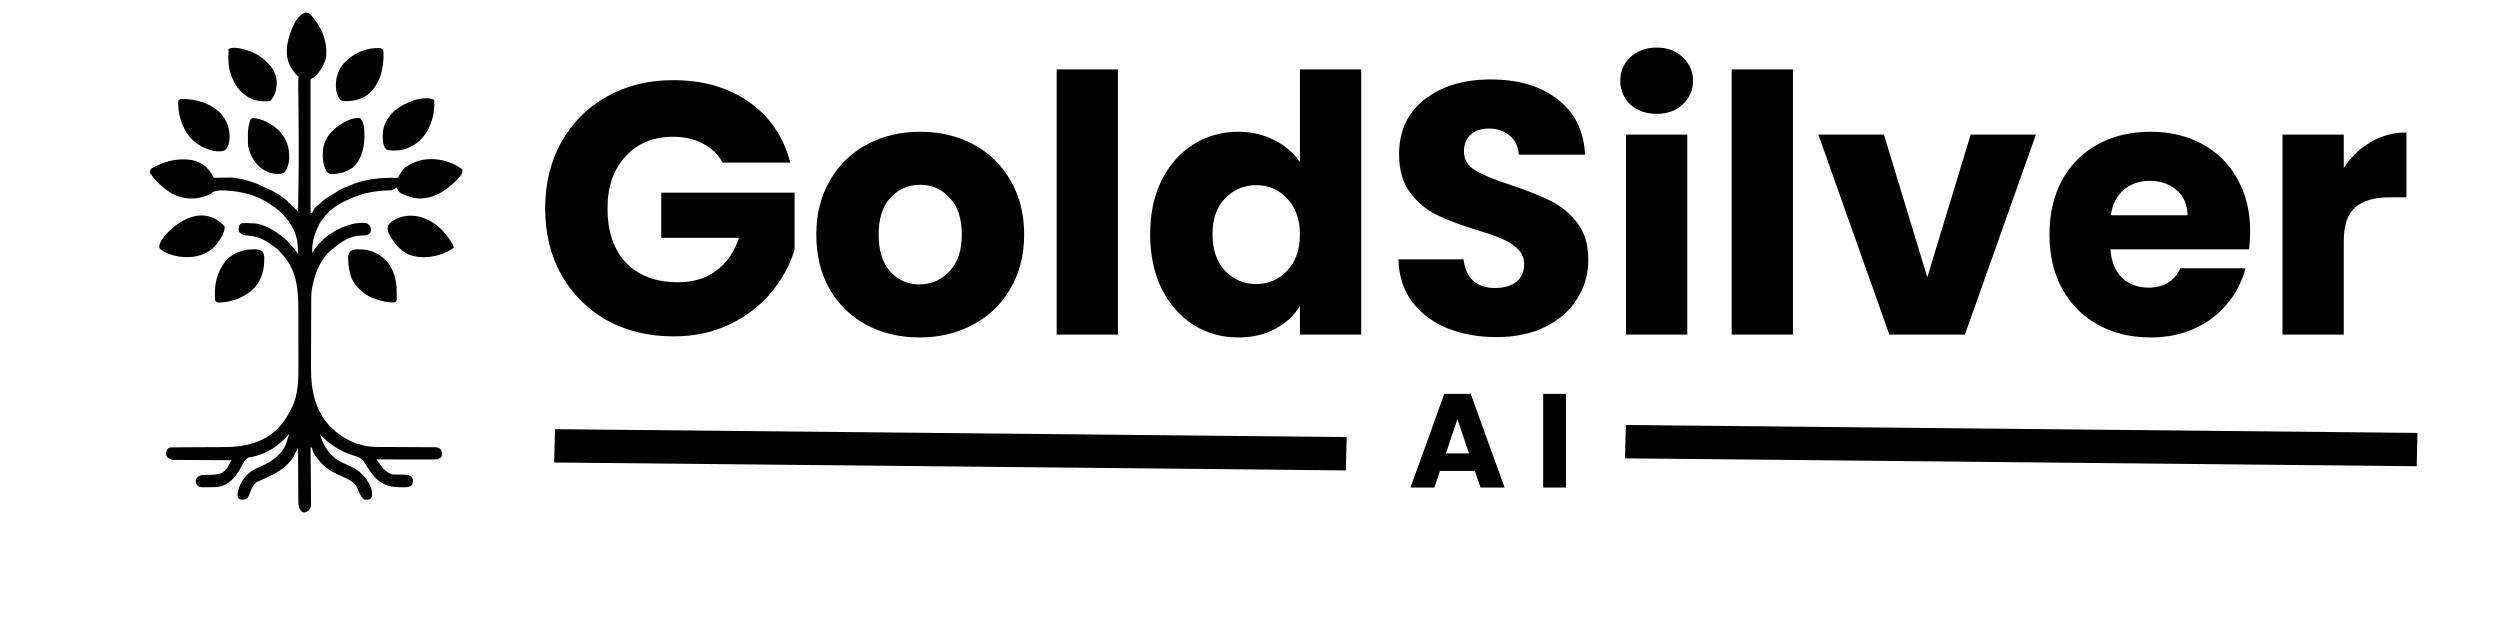
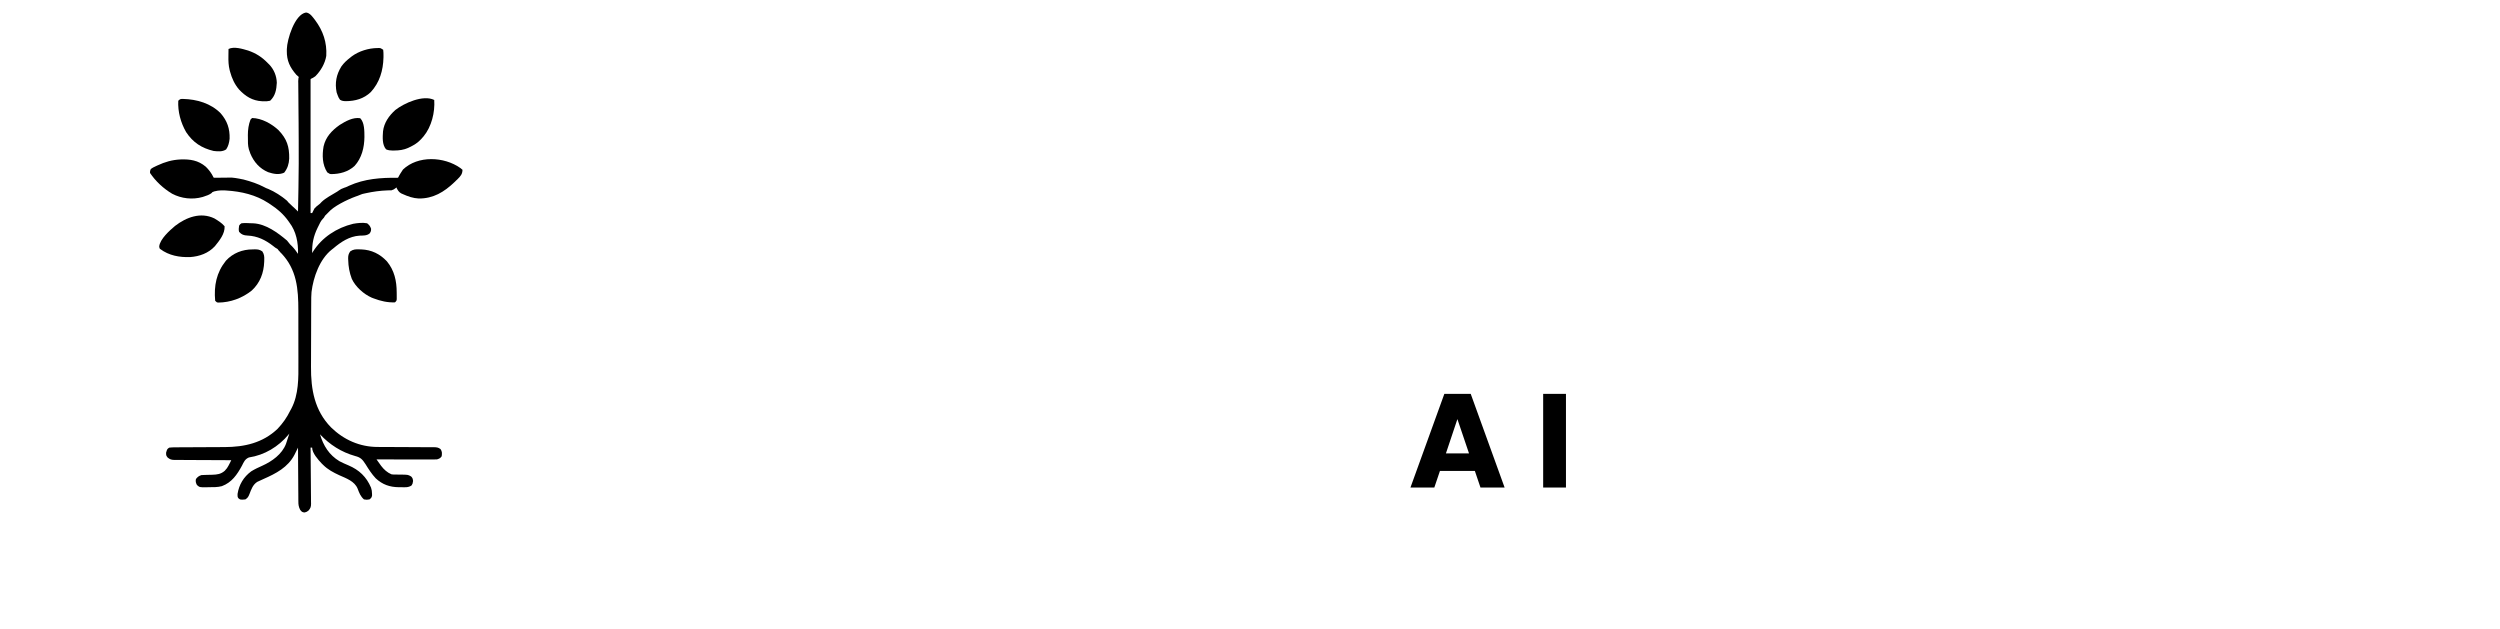
<svg xmlns="http://www.w3.org/2000/svg" width="600" height="151" viewBox="0 0 600 151" fill="none">
-   <path d="M173.408 39.02C172.319 37.013 170.742 35.494 168.678 34.462C166.671 33.373 164.292 32.828 161.54 32.828C156.781 32.828 152.969 34.405 150.102 37.558C147.235 40.654 145.802 44.811 145.802 50.028C145.802 55.589 147.293 59.947 150.274 63.1C153.313 66.196 157.469 67.744 162.744 67.744C166.356 67.744 169.395 66.827 171.86 64.992C174.383 63.157 176.217 60.52 177.364 57.08H158.702V46.244H190.694V59.918C189.605 63.587 187.741 66.999 185.104 70.152C182.524 73.305 179.227 75.857 175.214 77.806C171.201 79.755 166.671 80.73 161.626 80.73C155.663 80.73 150.331 79.44 145.63 76.86C140.986 74.223 137.345 70.582 134.708 65.938C132.128 61.294 130.838 55.991 130.838 50.028C130.838 44.065 132.128 38.762 134.708 34.118C137.345 29.417 140.986 25.776 145.63 23.196C150.274 20.559 155.577 19.24 161.54 19.24C168.764 19.24 174.841 20.989 179.772 24.486C184.76 27.983 188.057 32.828 189.662 39.02H173.408ZM220.684 80.988C215.982 80.988 211.74 79.985 207.956 77.978C204.229 75.971 201.276 73.105 199.098 69.378C196.976 65.651 195.916 61.294 195.916 56.306C195.916 51.375 197.005 47.047 199.184 43.32C201.362 39.536 204.344 36.641 208.128 34.634C211.912 32.627 216.154 31.624 220.856 31.624C225.557 31.624 229.8 32.627 233.584 34.634C237.368 36.641 240.349 39.536 242.528 43.32C244.706 47.047 245.796 51.375 245.796 56.306C245.796 61.237 244.678 65.594 242.442 69.378C240.263 73.105 237.253 75.971 233.412 77.978C229.628 79.985 225.385 80.988 220.684 80.988ZM220.684 68.26C223.493 68.26 225.872 67.228 227.822 65.164C229.828 63.1 230.832 60.147 230.832 56.306C230.832 52.465 229.857 49.512 227.908 47.448C226.016 45.384 223.665 44.352 220.856 44.352C217.989 44.352 215.61 45.384 213.718 47.448C211.826 49.455 210.88 52.407 210.88 56.306C210.88 60.147 211.797 63.1 213.632 65.164C215.524 67.228 217.874 68.26 220.684 68.26ZM268.304 16.66V80.3H253.598V16.66H268.304ZM276.037 56.22C276.037 51.289 276.954 46.961 278.789 43.234C280.681 39.507 283.232 36.641 286.443 34.634C289.654 32.627 293.237 31.624 297.193 31.624C300.346 31.624 303.213 32.283 305.793 33.602C308.43 34.921 310.494 36.698 311.985 38.934V16.66H326.691V80.3H311.985V73.42C310.609 75.713 308.631 77.548 306.051 78.924C303.528 80.3 300.576 80.988 297.193 80.988C293.237 80.988 289.654 79.985 286.443 77.978C283.232 75.914 280.681 73.019 278.789 69.292C276.954 65.508 276.037 61.151 276.037 56.22ZM311.985 56.306C311.985 52.637 310.953 49.741 308.889 47.62C306.882 45.499 304.417 44.438 301.493 44.438C298.569 44.438 296.075 45.499 294.011 47.62C292.004 49.684 291.001 52.551 291.001 56.22C291.001 59.889 292.004 62.813 294.011 64.992C296.075 67.113 298.569 68.174 301.493 68.174C304.417 68.174 306.882 67.113 308.889 64.992C310.953 62.871 311.985 59.975 311.985 56.306ZM359.174 80.902C354.759 80.902 350.803 80.185 347.306 78.752C343.809 77.319 340.999 75.197 338.878 72.388C336.814 69.579 335.725 66.196 335.61 62.24H351.262C351.491 64.476 352.265 66.196 353.584 67.4C354.903 68.547 356.623 69.12 358.744 69.12C360.923 69.12 362.643 68.633 363.904 67.658C365.165 66.626 365.796 65.221 365.796 63.444C365.796 61.953 365.28 60.721 364.248 59.746C363.273 58.771 362.041 57.969 360.55 57.338C359.117 56.707 357.053 55.991 354.358 55.188C350.459 53.984 347.277 52.78 344.812 51.576C342.347 50.372 340.225 48.595 338.448 46.244C336.671 43.893 335.782 40.826 335.782 37.042C335.782 31.423 337.817 27.037 341.888 23.884C345.959 20.673 351.262 19.068 357.798 19.068C364.449 19.068 369.809 20.673 373.88 23.884C377.951 27.037 380.129 31.452 380.416 37.128H364.506C364.391 35.179 363.675 33.659 362.356 32.57C361.037 31.423 359.346 30.85 357.282 30.85C355.505 30.85 354.071 31.337 352.982 32.312C351.893 33.229 351.348 34.577 351.348 36.354C351.348 38.303 352.265 39.823 354.1 40.912C355.935 42.001 358.801 43.177 362.7 44.438C366.599 45.757 369.752 47.018 372.16 48.222C374.625 49.426 376.747 51.175 378.524 53.468C380.301 55.761 381.19 58.714 381.19 62.326C381.19 65.766 380.301 68.891 378.524 71.7C376.804 74.509 374.281 76.745 370.956 78.408C367.631 80.071 363.703 80.902 359.174 80.902ZM397.636 27.324C395.056 27.324 392.935 26.579 391.272 25.088C389.667 23.54 388.864 21.648 388.864 19.412C388.864 17.119 389.667 15.227 391.272 13.736C392.935 12.188 395.056 11.414 397.636 11.414C400.159 11.414 402.223 12.188 403.828 13.736C405.491 15.227 406.322 17.119 406.322 19.412C406.322 21.648 405.491 23.54 403.828 25.088C402.223 26.579 400.159 27.324 397.636 27.324ZM404.946 32.312V80.3H390.24V32.312H404.946ZM430.309 16.66V80.3H415.603V16.66H430.309ZM462.553 66.54L472.959 32.312H488.611L471.583 80.3H453.437L436.409 32.312H452.147L462.553 66.54ZM540.037 55.532C540.037 56.908 539.951 58.341 539.779 59.832H506.497C506.726 62.813 507.672 65.107 509.335 66.712C511.055 68.26 513.147 69.034 515.613 69.034C519.282 69.034 521.833 67.486 523.267 64.39H538.919C538.116 67.543 536.654 70.381 534.533 72.904C532.469 75.427 529.86 77.405 526.707 78.838C523.553 80.271 520.027 80.988 516.129 80.988C511.427 80.988 507.242 79.985 503.573 77.978C499.903 75.971 497.037 73.105 494.973 69.378C492.909 65.651 491.877 61.294 491.877 56.306C491.877 51.318 492.88 46.961 494.887 43.234C496.951 39.507 499.817 36.641 503.487 34.634C507.156 32.627 511.37 31.624 516.129 31.624C520.773 31.624 524.901 32.599 528.513 34.548C532.125 36.497 534.934 39.278 536.941 42.89C539.005 46.502 540.037 50.716 540.037 55.532ZM524.987 51.662C524.987 49.139 524.127 47.133 522.407 45.642C520.687 44.151 518.537 43.406 515.957 43.406C513.491 43.406 511.399 44.123 509.679 45.556C508.016 46.989 506.984 49.025 506.583 51.662H524.987ZM562.501 40.31C564.221 37.673 566.371 35.609 568.951 34.118C571.531 32.57 574.398 31.796 577.551 31.796V47.362H573.509C569.84 47.362 567.088 48.165 565.253 49.77C563.418 51.318 562.501 54.07 562.501 58.026V80.3H547.795V32.312H562.501V40.31Z" fill="black" />
  <path d="M353.968 113.032H345.584L344.24 117H338.512L346.64 94.536H352.976L361.104 117H355.312L353.968 113.032ZM352.56 108.808L349.776 100.584L347.024 108.808H352.56ZM375.831 94.536V117H370.359V94.536H375.831Z" fill="black" />
-   <line y1="-4" x2="190" y2="-4" transform="matrix(1 0.01 -0.025 1 133 111)" stroke="black" stroke-width="8" />
-   <line y1="-4" x2="190" y2="-4" transform="matrix(1 0.01 -0.025 1 390 110)" stroke="black" stroke-width="8" />
  <path d="M73.347 16.744C73.902 16.909 74.048 17.145 74.348 17.626C74.411 17.626 74.473 17.626 74.537 17.626C74.537 28.686 74.537 39.745 74.537 51.139C74.661 51.139 74.786 51.139 74.914 51.139C74.972 51.022 75.03 50.906 75.09 50.786C75.22 50.527 75.35 50.268 75.479 50.009C75.603 50.009 75.539 49.867 75.668 49.867C75.668 49.743 75.856 49.761 75.856 49.633C76.166 49.376 76.481 49.126 76.798 48.88C76.93 48.74 77.062 48.6 77.199 48.456C78.192 47.506 79.531 46.844 80.932 45.985C81.321 45.747 81.321 45.679 81.886 45.361C83.111 44.884 82.263 45.173 83.017 44.926C83.266 44.817 83.513 44.703 83.759 44.585C87.528 42.886 91.395 42.628 95.454 42.667C95.474 42.528 95.946 42.809 95.967 42.667C96.286 41.367 97.393 42.793 98.469 42.066C101.019 40.575 102.805 38.937 105.629 39.567C107.177 40.187 108.198 39.27 109.565 40.407C109.545 41.45 110.263 42.106 109.565 42.81C109.432 42.937 109.299 43.065 109.163 43.196C109.026 43.329 108.89 43.462 108.749 43.598C106.304 45.93 103.626 46.497 100.165 46.462C98.79 46.395 98.496 46.785 97.244 46.22C97.102 46.158 96.542 45.614 96.396 45.55C95.926 45.277 95.419 45.397 95.171 44.926C95.109 45.112 94.7 45.267 94.511 45.455C94.323 45.55 94.323 45.55 93.946 45.679C93.946 45.555 93.946 45.832 93.946 45.679C93.822 45.679 93.697 45.679 93.569 45.679C93.569 45.551 93.569 45.803 93.569 45.679C93.288 45.686 93.288 45.686 93.001 45.694C91.238 45.759 89.565 45.985 87.841 46.362C87.69 46.395 87.538 46.428 87.382 46.462C87.249 46.493 87.115 46.523 86.978 46.554C86.597 46.679 87.032 46.542 86.22 46.844C86.032 46.914 86.063 46.921 85.843 46.997C85.624 47.073 85.624 47.073 85.4 47.15C83.191 47.951 80.002 49.574 78.871 50.915C78.683 51.08 78.683 51.104 78.588 51.198C78.494 51.292 78.388 51.398 78.4 51.386C78.306 51.48 78.306 51.48 78.117 51.668C78.023 51.763 78.045 51.708 77.964 51.857C77.74 52.269 77.74 52.269 77.466 52.536C76.984 53.029 76.722 53.656 76.421 54.269C76.321 54.472 76.321 54.472 76.218 54.679C75.225 56.721 74.877 58.469 74.914 60.741C74.971 60.642 75.029 60.544 75.088 60.443C77.243 56.981 80.826 54.659 84.757 53.711C85.863 53.517 86.993 53.385 88.105 53.586C88.632 54.005 88.829 54.258 89.058 54.893C89.047 55.469 89.047 55.469 88.74 55.999C88.045 56.608 87.165 56.519 86.285 56.556C83.822 56.723 81.829 58.06 80.002 59.611C79.821 59.751 79.821 59.751 79.636 59.893C76.726 62.184 75.202 66.515 74.766 70.08C74.688 70.937 74.694 71.794 74.692 72.653C74.69 72.965 74.69 72.965 74.688 73.283C74.684 73.967 74.682 74.652 74.68 75.336C74.68 75.572 74.679 75.807 74.678 76.049C74.675 77.168 74.672 78.286 74.67 79.405C74.668 80.686 74.663 81.967 74.656 83.248C74.649 84.365 74.647 85.483 74.647 86.6C74.646 87.071 74.643 87.542 74.64 88.014C74.602 93.443 75.487 98.529 79.441 102.565C82.502 105.558 86.357 107.274 90.672 107.271C90.829 107.271 90.986 107.272 91.148 107.273C91.487 107.274 91.826 107.275 92.164 107.276C92.701 107.277 93.237 107.28 93.773 107.284C95.297 107.293 96.82 107.302 98.344 107.305C99.278 107.307 100.212 107.313 101.146 107.321C101.501 107.323 101.856 107.324 102.212 107.324C102.708 107.323 103.204 107.327 103.7 107.332C103.847 107.331 103.994 107.33 104.145 107.329C104.802 107.34 105.184 107.382 105.721 107.773C106.134 108.371 106.097 108.795 106.006 109.503C105.661 109.996 105.458 110.062 104.876 110.256C104.408 110.273 103.947 110.28 103.48 110.278C103.338 110.278 103.196 110.278 103.05 110.278C102.582 110.278 102.114 110.276 101.646 110.275C101.322 110.274 100.997 110.274 100.673 110.274C99.819 110.273 98.965 110.271 98.111 110.269C97.239 110.267 96.368 110.266 95.496 110.266C93.786 110.264 92.076 110.26 90.366 110.256C90.601 110.588 90.838 110.919 91.075 111.25C91.207 111.434 91.339 111.619 91.475 111.809C92.152 112.689 92.919 113.394 93.946 113.834C94.404 113.89 94.404 113.89 94.894 113.885C95.164 113.891 95.164 113.891 95.44 113.897C95.817 113.902 96.195 113.905 96.572 113.907C97.951 113.94 97.951 113.94 98.687 114.365C99.034 114.775 99.034 114.775 99.14 115.434C99.034 116.093 99.034 116.093 98.776 116.505C97.99 117.045 97.208 116.947 96.278 116.928C96.01 116.93 96.01 116.93 95.737 116.932C93.547 116.913 91.778 116.299 90.173 114.794C89.21 113.771 88.478 112.619 87.742 111.43C87.007 110.287 86.564 109.776 85.231 109.444C81.916 108.505 79.15 106.746 76.798 104.232C77.608 106.974 78.988 109.194 81.472 110.692C82.173 111.061 82.888 111.373 83.617 111.68C86.184 112.764 87.951 114.432 89.047 117.034C89.22 117.554 89.272 117.907 89.282 118.446C89.287 118.592 89.292 118.737 89.297 118.887C89.219 119.397 89.081 119.554 88.67 119.858C88.034 119.964 88.034 119.964 87.351 119.858C86.518 119.123 86.221 118.307 85.834 117.284C85.097 115.478 83.1 114.806 81.439 114.057C79.99 113.384 78.697 112.711 77.552 111.574C77.434 111.459 77.316 111.344 77.195 111.226C76.337 110.318 74.914 108.717 74.914 107.432C74.789 107.432 74.665 107.432 74.537 107.432C74.539 107.612 74.541 107.791 74.543 107.976C74.562 109.669 74.576 111.361 74.586 113.054C74.591 113.924 74.597 114.794 74.608 115.664C74.618 116.504 74.624 117.344 74.626 118.184C74.628 118.504 74.631 118.825 74.636 119.145C74.643 119.594 74.644 120.043 74.644 120.492C74.647 120.624 74.651 120.756 74.654 120.892C74.647 121.614 74.552 121.911 74.095 122.482C73.595 122.871 73.595 122.871 73.018 123C72.464 122.871 72.464 122.871 72.059 122.388C71.668 121.662 71.602 121.103 71.607 120.299C71.605 120.09 71.605 120.09 71.602 119.876C71.596 119.417 71.596 118.959 71.596 118.501C71.593 118.181 71.59 117.862 71.586 117.543C71.578 116.705 71.574 115.868 71.571 115.03C71.567 114.175 71.56 113.319 71.552 112.463C71.538 110.786 71.528 109.109 71.522 107.432C71.407 107.665 71.407 107.665 71.29 107.903C71.189 108.107 71.088 108.311 70.984 108.521C70.834 108.824 70.834 108.824 70.681 109.133C69.106 112.166 66.221 113.648 63.23 114.963C62.872 115.125 62.514 115.289 62.159 115.457C61.948 115.554 61.948 115.554 61.733 115.653C60.677 116.34 60.314 117.428 59.877 118.558C59.614 119.207 59.497 119.458 58.896 119.858C57.719 119.963 57.719 119.963 57.254 119.618C57.012 119.293 57.012 119.293 57.012 118.552C57.361 116.315 58.46 114.479 60.281 113.129C61.134 112.594 62.03 112.184 62.948 111.774C65.292 110.715 67.687 109.016 68.637 106.526C68.93 105.705 69.194 104.876 69.449 104.043C69.378 104.132 69.307 104.222 69.233 104.313C66.814 107.217 63.483 109.23 59.732 109.792C58.777 110.199 58.528 110.865 58.072 111.763C56.903 113.913 55.639 115.789 53.253 116.676C52.222 116.955 51.159 116.923 50.099 116.928C49.886 116.934 49.674 116.941 49.455 116.947C47.907 116.957 47.907 116.957 47.263 116.4C46.996 115.846 46.901 115.567 47.025 114.963C47.448 114.438 47.699 114.237 48.344 114.022C48.651 114 48.959 113.988 49.266 113.982C49.446 113.977 49.626 113.971 49.812 113.966C50.189 113.956 50.567 113.948 50.944 113.941C52.138 113.902 53.02 113.795 53.951 112.978C54.036 112.876 54.121 112.774 54.209 112.669C54.295 112.569 54.381 112.469 54.47 112.366C54.733 111.977 54.937 111.593 55.145 111.172C55.213 111.036 55.28 110.9 55.349 110.759C55.401 110.656 55.452 110.552 55.505 110.445C55.322 110.444 55.14 110.444 54.953 110.444C53.236 110.441 51.52 110.433 49.804 110.42C48.922 110.413 48.039 110.409 47.157 110.408C46.305 110.407 45.454 110.402 44.602 110.393C44.278 110.391 43.953 110.39 43.628 110.391C43.173 110.392 42.718 110.387 42.262 110.381C42.061 110.383 42.061 110.383 41.856 110.385C41.135 110.369 40.821 110.268 40.244 109.821C39.864 109.315 39.864 109.315 39.864 108.632C40.12 107.771 40.12 107.771 40.618 107.432C41.13 107.376 41.599 107.354 42.11 107.357C42.263 107.356 42.415 107.354 42.571 107.353C43.075 107.349 43.58 107.349 44.084 107.349C44.436 107.347 44.788 107.344 45.14 107.342C46.069 107.335 46.999 107.331 47.928 107.328C49.408 107.323 50.888 107.316 52.368 107.305C52.881 107.302 53.395 107.301 53.909 107.301C58.678 107.281 63.053 106.316 66.622 102.914C67.875 101.588 68.84 100.218 69.638 98.584C69.734 98.409 69.831 98.235 69.93 98.055C71.705 94.659 71.635 90.7 71.615 86.966C71.615 86.494 71.616 86.022 71.616 85.55C71.616 84.569 71.614 83.588 71.61 82.607C71.604 81.358 71.605 80.109 71.607 78.86C71.609 77.888 71.607 76.917 71.605 75.945C71.604 75.485 71.604 75.025 71.605 74.564C71.609 69.377 71.254 64.659 67.47 60.741C67.183 60.443 67.376 60.706 67.094 60.329C66.984 60.279 66.767 59.974 66.622 59.764C66.189 59.532 65.911 59.343 65.539 59.023C63.688 57.581 61.764 56.639 59.4 56.534C58.5 56.486 58.007 56.325 57.389 55.657C57.227 55.103 57.314 54.742 57.389 54.151C57.605 53.825 57.605 53.825 57.954 53.586C58.77 53.492 59.585 53.549 60.404 53.586C60.553 53.59 60.702 53.594 60.856 53.597C63.876 53.782 66.65 55.852 68.884 57.728C69.142 58.037 69.394 58.35 69.638 58.67C69.865 58.891 69.865 58.891 70.097 59.117C70.651 59.684 71.073 60.276 71.522 60.929C71.61 58.285 71.095 55.541 69.449 53.398C69.368 53.283 69.287 53.169 69.204 53.05C68.019 51.394 66.626 50.178 64.927 49.068C64.75 48.951 64.574 48.833 64.392 48.713C61.392 46.754 57.908 45.951 54.362 45.726C54.167 45.713 54.167 45.713 53.968 45.7C52.786 45.642 51.727 45.743 50.64 46.22C49.704 46.613 48.757 46.916 47.779 47.185C47.667 47.22 47.441 46.554 47.441 47.291C44.669 46.844 43.215 46.993 41.089 45.726C39.246 44.485 39.205 44.585 37.468 42.624C37.464 42.16 37.276 41.826 37.468 41.349C37.991 40.995 38.34 41.078 37.98 40.407C39.888 40.526 38.922 41.078 38.451 40.407C40.03 39.678 40.56 39.631 42.314 39.567C42.557 39.556 45.721 41.023 44.669 39.567C47.323 41.023 46.713 38.87 48.532 40.407C49.397 41.252 50.544 41.544 50.982 42.667C51.136 42.665 51.29 42.663 51.448 42.661C52.149 42.653 52.849 42.648 53.549 42.643C53.913 42.638 53.913 42.638 54.283 42.633C54.518 42.632 54.752 42.631 54.994 42.63C55.209 42.628 55.424 42.626 55.646 42.624C56.286 42.669 56.729 42.764 57.483 42.89C57.828 42.948 58.079 43.034 58.425 43.078C60.215 43.549 61.892 44.104 63.473 44.947C63.839 45.143 63.839 45.143 64.42 45.361C65.917 45.99 67.565 47.056 68.79 48.091C68.884 48.171 68.884 48.185 68.978 48.279C69.093 48.394 69.072 48.374 69.204 48.562C69.638 48.938 69.827 49.18 70.215 49.527C70.404 49.695 70.404 49.695 70.598 49.867C70.914 50.159 71.219 50.458 71.522 50.762C71.554 49.211 71.582 47.66 71.609 46.108C71.616 45.703 71.623 45.298 71.631 44.894C71.698 41.127 71.714 37.363 71.688 33.596C71.683 32.914 71.679 32.233 71.676 31.552C71.673 31.097 71.671 30.642 71.668 30.188C71.667 29.962 71.666 29.737 71.665 29.506C71.657 28.147 71.644 26.788 71.628 25.429C71.618 24.57 71.614 23.712 71.611 22.853C71.608 22.449 71.603 22.046 71.597 21.642C71.587 21.086 71.585 20.529 71.585 19.973C71.581 19.811 71.576 19.648 71.572 19.482C71.581 18.428 71.828 17.883 72.549 17.112C72.841 16.873 72.841 16.873 73.347 16.744Z" fill="black" />
-   <path d="M101.389 52.233C101.564 52.293 101.738 52.353 101.917 52.415C104.816 53.508 106.963 55.832 108.55 58.446C108.683 58.757 108.811 59.07 108.927 59.388C108.22 60.01 107.503 60.394 106.63 60.729C106.504 60.778 106.378 60.826 106.249 60.877C103.665 61.849 100.794 62.08 98.16 61.142C95.929 60.115 94.325 58.034 93.228 55.893C93.043 55.238 92.991 54.794 93.098 54.116C94.944 51.761 98.72 51.278 101.389 52.233Z" fill="black" />
  <path d="M51.453 52.421C52.319 52.947 53.253 53.514 53.903 54.304C54.003 56.114 52.661 57.742 51.571 59.093C50.014 60.777 47.88 61.538 45.648 61.698C43.082 61.788 40.549 61.336 38.451 59.764C38.262 59.576 38.262 59.576 38.21 59.154C38.388 57.38 40.711 55.315 42.023 54.213C44.707 52.148 48.157 50.828 51.453 52.421Z" fill="black" />
  <path d="M60.639 59.858C60.795 59.853 60.95 59.847 61.11 59.842C61.898 59.84 62.286 59.889 62.957 60.334C63.419 61.037 63.454 61.597 63.419 62.412C63.415 62.553 63.412 62.695 63.408 62.841C63.303 65.513 62.42 67.874 60.432 69.718C58.142 71.557 55.311 72.596 52.365 72.617C52.018 72.567 52.018 72.567 51.641 72.19C51.318 68.58 51.929 65.42 54.227 62.561C55.916 60.73 58.187 59.85 60.639 59.858Z" fill="black" />
  <path d="M73.455 3C74.447 3.127 75.024 4.071 75.618 4.818C77.545 7.403 78.496 10.2 78.305 13.421C78.003 15.25 76.973 17.012 75.667 18.316C75.196 18.627 75.102 18.721 74.442 19.003C73.689 19.191 73.783 19.285 73.265 19.38C72.794 19.191 73.218 19.38 72.794 19.191C72.587 19.1 72.794 19.191 72.558 19.097C72.37 19.003 72.125 18.815 71.899 18.627C71.333 18.156 71.537 18.33 71.145 17.974C69.594 16.188 68.804 14.6 68.836 12.209C68.838 12.068 68.84 11.926 68.842 11.781C68.891 9.515 70.702 3.428 73.455 3Z" fill="black" />
  <path d="M104.216 23.992C104.418 26.942 103.583 30.37 101.689 32.69C101.541 32.858 101.541 32.858 101.39 33.029C101.289 33.145 101.188 33.261 101.084 33.381C100.286 34.24 99.434 34.794 98.375 35.289C98.149 35.4 98.149 35.4 97.918 35.514C96.816 35.991 95.805 36.113 94.618 36.124C94.479 36.126 94.341 36.128 94.199 36.13C93.63 36.121 93.169 36.074 92.65 35.837C91.689 34.705 91.832 32.934 91.924 31.529C92.163 29.457 93.361 27.764 94.876 26.405C96.975 24.757 101.564 22.668 104.216 23.992Z" fill="black" />
  <path d="M43.939 23.745C47.248 23.826 50.601 24.793 52.961 27.193C54.541 29.016 55.176 30.886 55.107 33.291C55.007 34.215 54.809 35.077 54.28 35.853C53.38 36.467 52.302 36.343 51.265 36.23C48.393 35.544 46.316 34.203 44.673 31.71C43.368 29.447 42.651 26.802 42.785 24.181C43.233 23.733 43.327 23.748 43.939 23.745Z" fill="black" />
  <path d="M86.232 59.846C86.382 59.85 86.533 59.853 86.688 59.856C89.17 59.954 91.176 60.931 92.874 62.741C94.655 64.906 95.204 67.436 95.206 70.166C95.209 70.356 95.211 70.545 95.213 70.74C95.214 70.92 95.214 71.101 95.214 71.287C95.215 71.451 95.216 71.616 95.217 71.785C95.171 72.19 95.171 72.19 94.794 72.567C93.019 72.641 91.355 72.249 89.706 71.625C89.544 71.564 89.381 71.502 89.214 71.439C87.291 70.597 85.318 68.835 84.43 66.918C83.865 65.421 83.606 63.967 83.57 62.376C83.565 62.243 83.56 62.109 83.555 61.971C83.56 61.282 83.665 60.91 84.053 60.337C84.805 59.825 85.341 59.815 86.232 59.846Z" fill="black" />
  <path d="M43.335 38.265C45.637 38.185 47.569 38.471 49.387 40.011C50.557 41.152 51.347 42.485 51.854 44.032C51.818 45.043 51.392 45.675 50.699 46.397C50.16 46.756 49.622 46.962 49.003 47.15C48.88 47.192 48.757 47.234 48.63 47.277C46.186 47.971 43.538 47.666 41.316 46.496C39.244 45.261 37.343 43.513 36.001 41.502C35.997 41.038 35.997 41.038 36.19 40.56C36.712 40.207 36.712 40.207 37.391 39.89C37.51 39.834 37.629 39.778 37.751 39.72C39.636 38.85 41.267 38.366 43.335 38.265Z" fill="black" />
  <path d="M110.505 40.337C110.669 40.473 110.832 40.609 111 40.749C110.98 41.791 110.546 42.259 109.848 42.963C109.715 43.09 109.582 43.218 109.445 43.349C109.309 43.482 109.172 43.614 109.032 43.751C106.587 46.083 103.964 47.675 100.503 47.64C99.128 47.573 97.931 47.15 96.678 46.585C96.539 46.523 96.399 46.461 96.255 46.397C95.686 46.072 95.469 45.652 95.171 45.079C94.882 43.407 95.817 42.046 96.714 40.69C100.283 37.282 106.564 37.546 110.505 40.337Z" fill="black" />
  <path d="M59.556 12.131C61.427 12.775 62.893 13.707 64.267 15.144C64.431 15.303 64.431 15.303 64.6 15.465C65.744 16.652 66.387 18.221 66.434 19.862C66.353 21.52 66.079 23.007 64.832 24.181C64.264 24.295 63.876 24.335 63.313 24.31C63.171 24.306 63.029 24.302 62.883 24.297C60.576 24.177 58.896 23.117 57.352 21.456C56.3 20.223 55.639 18.767 55.222 17.215C55.188 17.089 55.153 16.964 55.118 16.835C54.843 15.721 54.8 14.675 54.821 13.531C54.823 13.36 54.825 13.188 54.827 13.011C54.831 12.592 54.837 12.173 54.845 11.755C56.173 11.091 58.196 11.735 59.556 12.131Z" fill="black" />
  <path d="M90.59 11.531C90.73 11.528 90.871 11.526 91.016 11.523C91.402 11.566 91.402 11.566 91.968 11.943C92.027 12.443 92.048 12.89 92.038 13.39C92.037 13.533 92.035 13.676 92.033 13.823C91.954 16.929 91.112 19.794 88.982 22.111C87.296 23.706 85.285 24.253 83.011 24.279C82.466 24.264 82.065 24.235 81.6 23.939C81.336 23.589 81.184 23.276 81.038 22.863C80.957 22.637 80.875 22.412 80.791 22.18C80.335 19.894 80.715 17.912 81.933 15.944C82.534 15.099 83.234 14.455 84.053 13.826C84.177 13.727 84.3 13.628 84.427 13.526C86.14 12.262 88.465 11.55 90.59 11.531Z" fill="black" />
  <path d="M86.449 28.368C87.495 29.414 87.453 31.486 87.462 32.898C87.436 35.399 86.822 37.947 85.083 39.841C83.502 41.267 81.547 41.77 79.466 41.785C79.1 41.735 79.1 41.735 78.534 41.359C77.34 39.506 77.294 37.253 77.658 35.138C78.176 32.851 79.648 31.314 81.514 29.992C82.948 29.094 84.703 28.097 86.449 28.368Z" fill="black" />
  <path d="M60.498 28.323C62.818 28.366 65.19 29.701 66.855 31.249C68.856 33.346 69.455 35.208 69.408 38.052C69.351 39.342 69.005 40.427 68.201 41.443C66.959 42.009 65.605 41.744 64.35 41.319C62.318 40.464 60.922 38.872 60.081 36.852C60.032 36.709 59.983 36.566 59.933 36.418C59.865 36.228 59.798 36.037 59.729 35.841C59.467 34.901 59.494 33.951 59.497 32.982C59.494 32.799 59.491 32.616 59.488 32.427C59.487 31.126 59.652 29.92 60.121 28.699C60.246 28.575 60.37 28.451 60.498 28.323Z" fill="black" />
</svg>